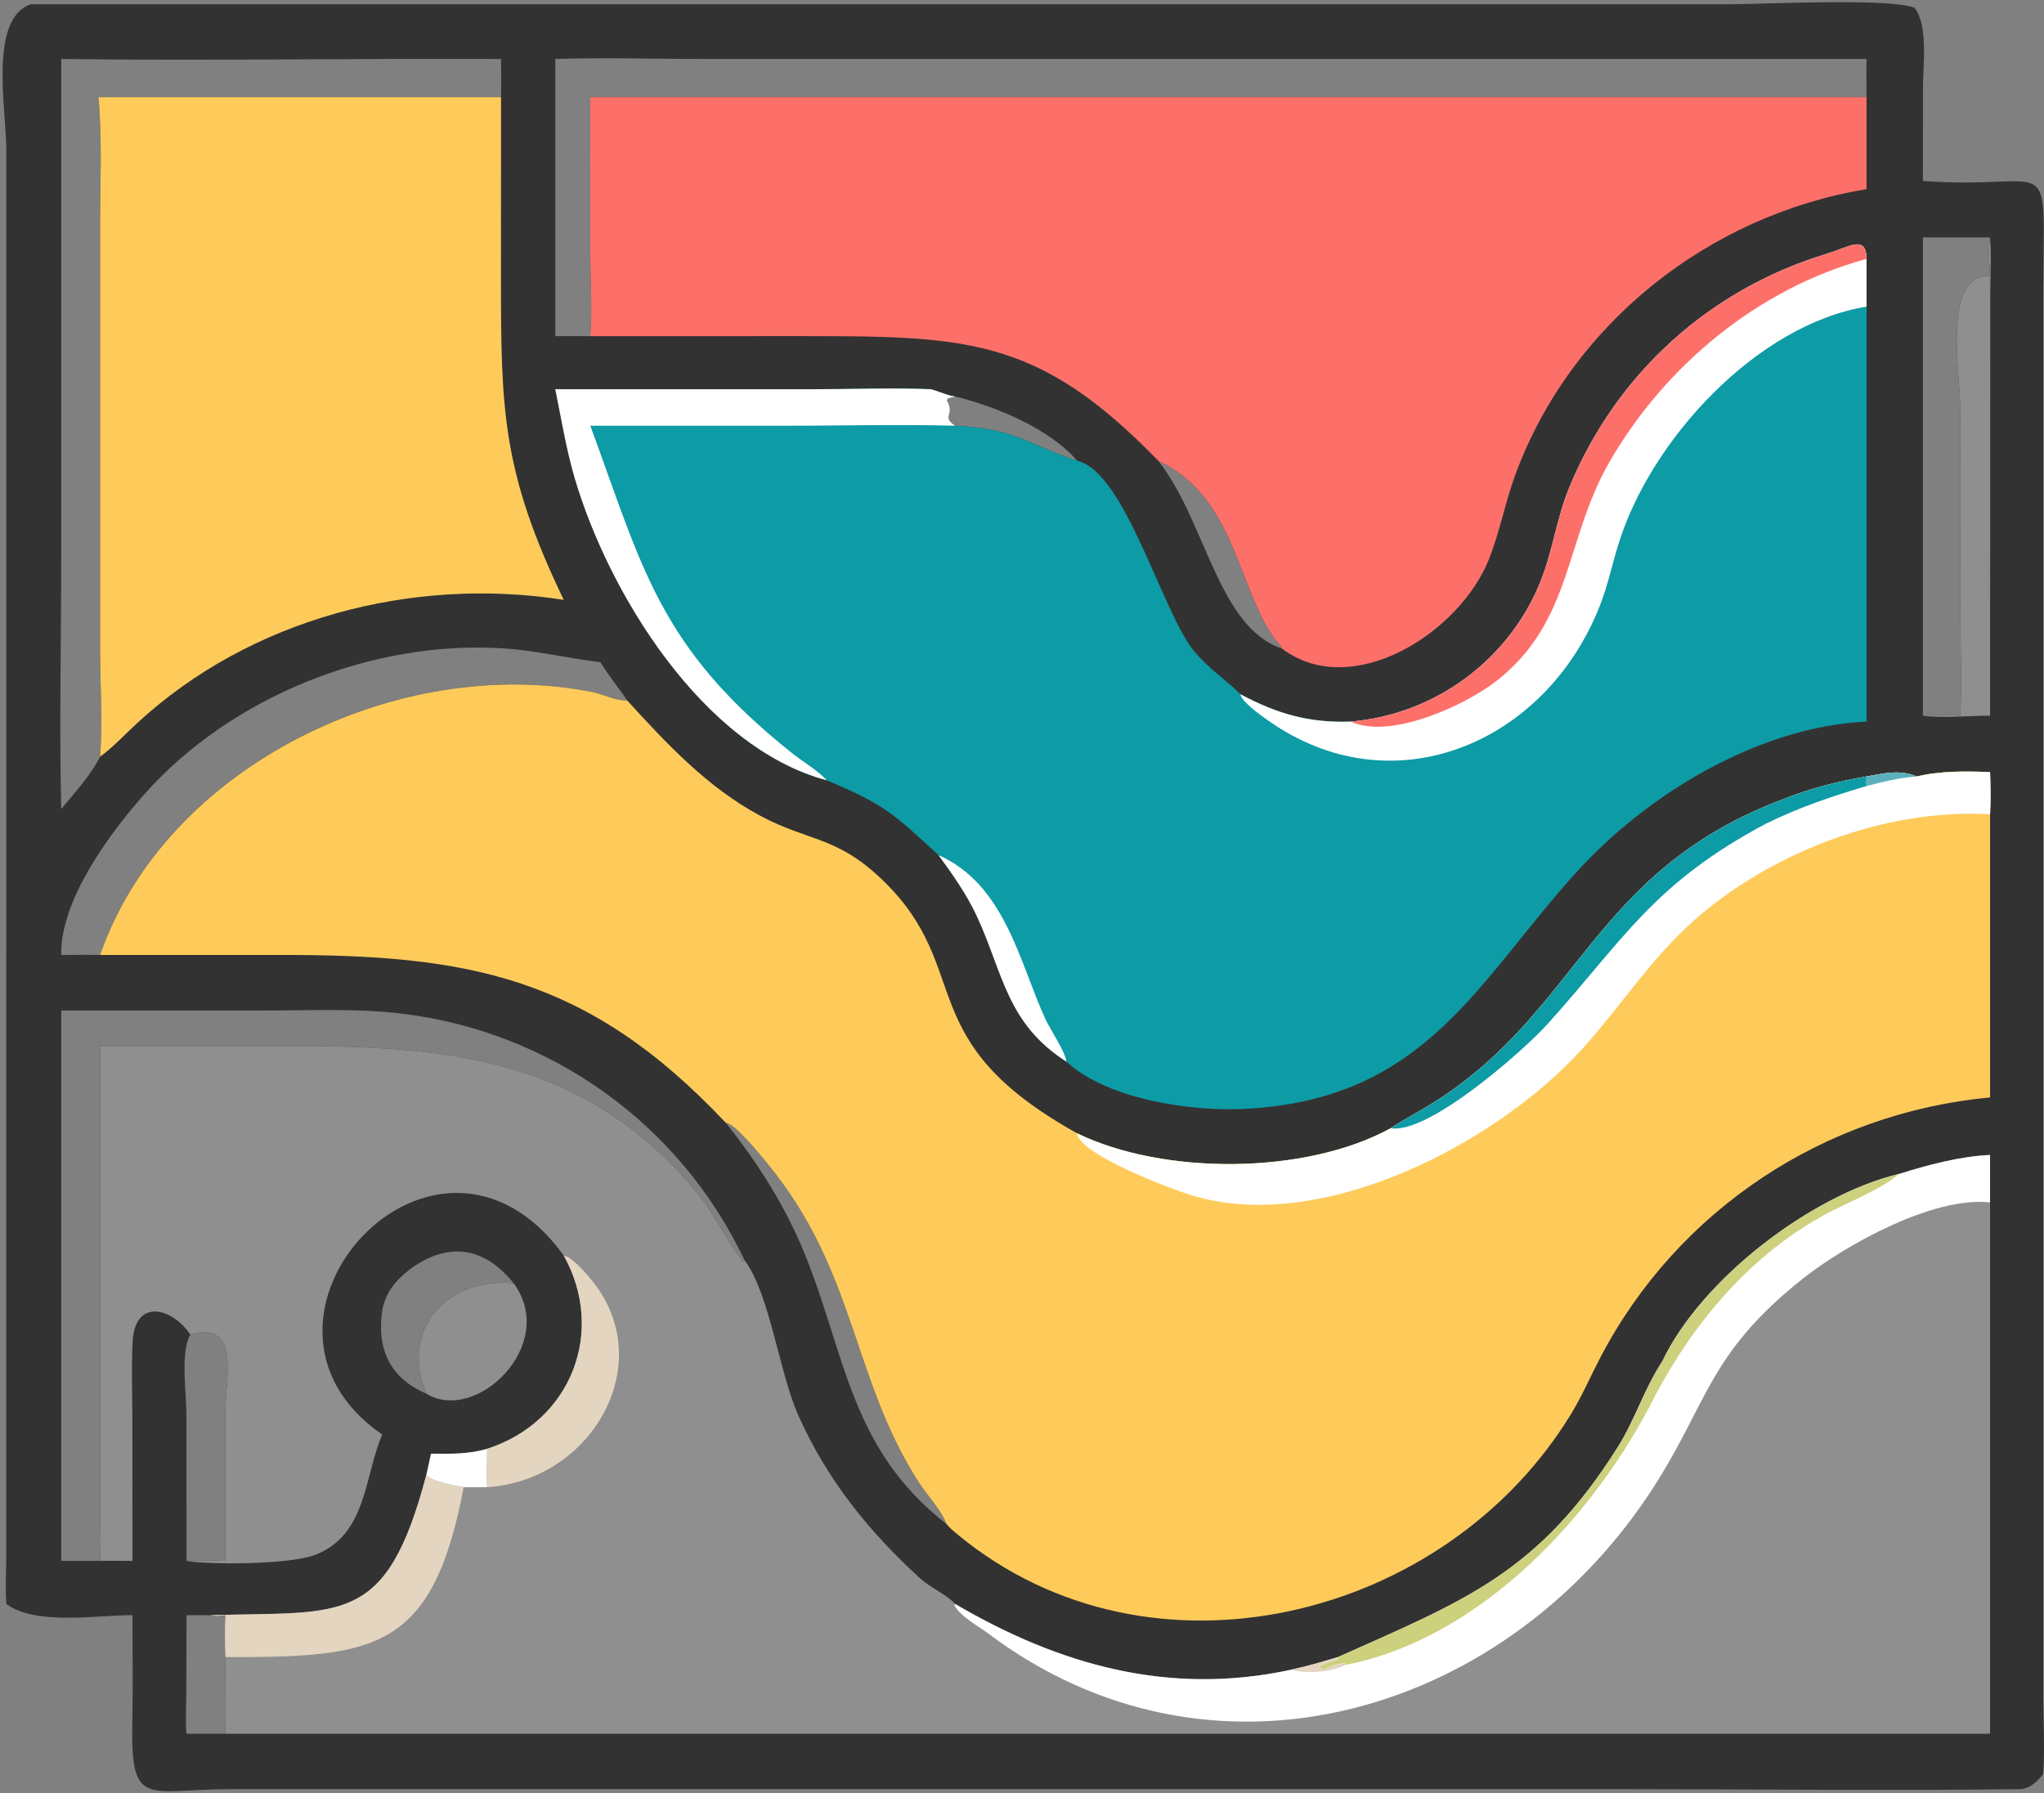
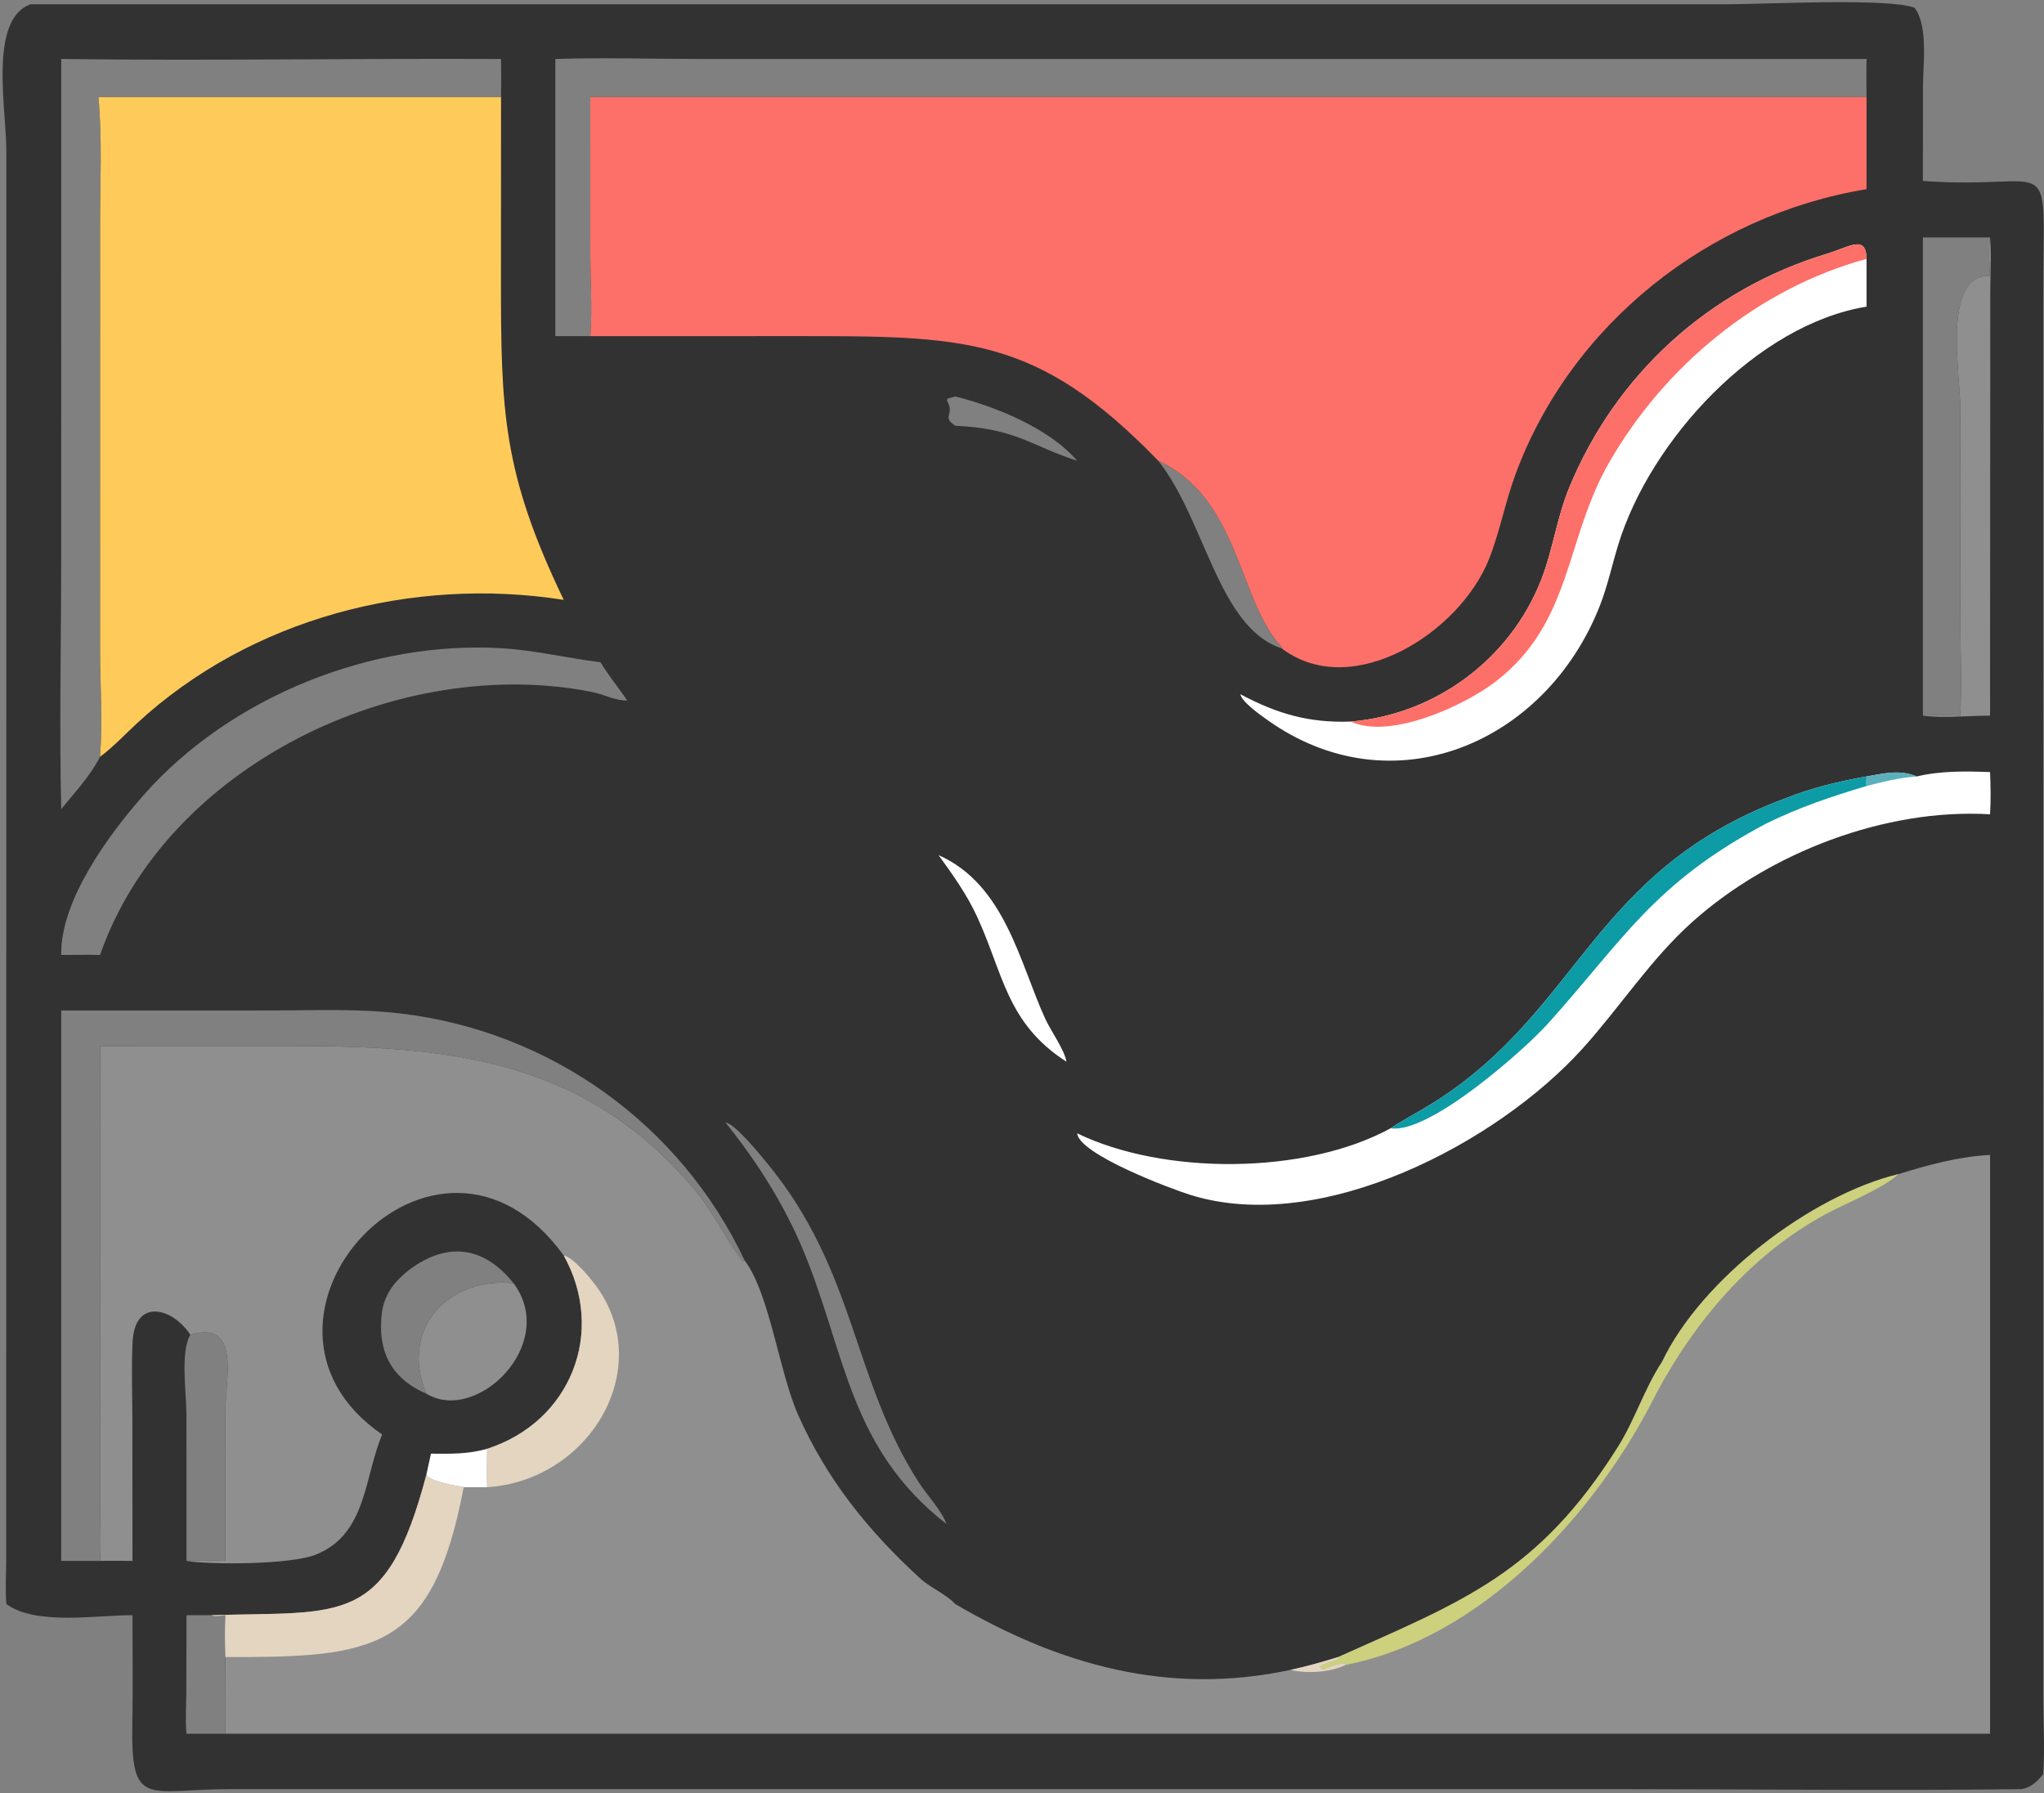
<svg xmlns="http://www.w3.org/2000/svg" width="684" height="600" viewBox="0 0 684 600" fill="none">
  <rect x="0" y="0" width="684" height="600" fill="#808080" stroke="none" />
  <path d="M10.243 1.424L579.066 1.416C590.308 1.416 632.164 -0.75 640.658 2.598C645.35 8.496 643.488 22.216 643.492 29.194L643.476 60.548C689.034 63.92 683.72 47.77 683.72 99.8L683.716 566.872C683.718 575.75 684.356 584.9 683.714 593.732C681.482 596.318 680.012 597.932 676.62 598.706C631.4 599.276 586.094 598.706 540.866 598.708H77.332C49.126 598.704 43.732 605.52 44.282 576.562C44.508 564.554 44.34 552.512 44.334 540.502C32.368 540.446 12.015 544.052 2.131 536.766C1.722 531.764 2.062 526.604 2.084 521.582L2.124 50.448C2.122 36.452 -3.847 6.468 10.243 1.424ZM197.534 32.506H624.62C624.604 28.258 624.494 23.984 624.62 19.738L234.31 19.734C218.204 19.734 201.912 19.204 185.83 19.738V112.49H197.534C198.238 103.482 197.57 94.338 197.55 85.304L197.534 32.506ZM20.489 270.736C25.01 265.216 30.244 259.618 33.486 253.242C34.406 241.416 33.53 229.602 33.496 217.756L33.504 75.05C33.504 61.01 34.238 46.49 32.946 32.506H167.666C167.72 28.248 167.756 23.996 167.666 19.738C118.622 19.494 69.524 20.382 20.489 19.738L20.481 186.728C20.48 214.68 19.818 242.8 20.489 270.736ZM20.489 522.332H33.486C33.89 516.082 33.522 509.764 33.504 503.502L33.486 350.038L95.894 350.02C148.374 350.014 194.634 353.416 232.15 397.758C238.932 405.774 242.582 414.296 248.556 422.03L249.2 421.824C227.588 376.06 184.13 345.132 134.2 339.166C119.632 337.426 104.562 338.142 89.896 338.142L20.489 338.154V522.332ZM428.936 216.994L428.796 216.406C414.328 200.83 414.778 166.672 387.612 154.204C403.406 174.174 407.648 210.014 428.936 216.994ZM75.414 580.178C75.576 571.63 75.416 563.048 75.414 554.496C75.246 549.802 75.21 545.196 75.414 540.502C73.812 540.676 72.178 541.036 70.622 540.502H62.412L62.354 566.254C62.328 570.85 61.974 575.604 62.412 580.178H75.414ZM316.726 509.992C315.274 505.718 310.018 500.066 307.388 495.96C285.014 461.032 286.526 425.476 256.74 389.286C254.55 386.626 245.942 375.96 242.79 375.65C253.538 388.992 262.852 403.738 269.316 419.66C283.066 453.53 284.434 484.83 316.726 509.992ZM665.95 92.31C665.73 88.088 665.35 83.652 665.95 79.46H643.476V239.492C647.648 239.022 651.806 239.3 655.988 239.492C656.554 228.3 656 216.868 655.99 205.644L655.966 136.462C655.966 124.506 649.788 91.822 665.95 92.31ZM171.886 429.43C161.89 417.008 149.79 415.456 137.082 424.816C132.35 428.53 128.94 432.554 127.888 438.654C126.058 451.594 130.586 461.2 142.652 466.364C133.56 444.606 150.102 427.242 171.886 429.43ZM200.934 221.594L200.384 221.53C189.46 220.18 179.048 217.608 167.964 216.934C124.502 214.29 77.286 233.036 48.202 265.9C36.574 279.04 20.118 301.3 20.489 319.568C24.813 319.564 29.166 319.448 33.486 319.568C55.518 256.158 133.69 218.676 198.256 231.596C202.206 232.388 205.768 234.486 209.89 234.412C207.002 230.1 203.59 226.04 200.934 221.594ZM319.66 132.674L317.192 133.352L316.868 133.984C319.734 139.104 314.834 139.246 319.66 142.47C340.07 143.396 344.834 149.132 360.466 154.204C351.248 143.382 333.156 136.02 319.66 132.674ZM63.69 446.64C60.286 452.436 62.382 466.256 62.384 473.078L62.412 522.332C66.698 521.898 71.112 522.218 75.414 522.332L75.44 471.846C75.44 461.632 80.628 441.622 63.69 446.64Z" fill="#333232" />
-   <path d="M33.486 319.568C55.518 256.158 133.69 218.676 198.256 231.596C202.206 232.388 205.768 234.486 209.89 234.412C223.14 248.934 236.66 263.426 254.232 272.89C270.894 281.864 280.198 279.578 295.998 295.14C326.148 324.832 304.628 348.242 360.466 379.252C389.268 393.254 436.72 393.224 465.374 377.552C470 374.494 475.026 371.936 479.732 368.97C529.092 337.852 532.592 291.322 597.398 267.184C606.3 263.64 615.218 261.492 624.62 259.83C630.538 258.81 635.692 257.444 641.45 259.83C649.38 257.916 657.83 258.066 665.95 258.364C666.146 263.11 666.234 267.744 665.95 272.494V367.23C610.35 372.494 561.45 404.846 535.622 454.096C532.338 460.356 529.52 466.922 525.854 472.97C483.986 542.03 385.01 566.668 320.666 513.678C319.296 512.552 317.858 511.358 316.726 509.992C315.274 505.718 310.018 500.066 307.388 495.96C285.014 461.032 286.526 425.476 256.74 389.286C254.55 386.626 245.942 375.96 242.79 375.65C196.486 326.426 156.178 319.548 94.128 319.558L33.486 319.568Z" fill="#FECB5B" />
  <path d="M641.45 259.83C649.38 257.916 657.83 258.066 665.95 258.364C666.146 263.11 666.234 267.744 665.95 272.494C630.964 270.412 592.296 285.282 566.414 308.42C552.348 320.996 542.232 336.866 529.704 350.762C501.146 382.436 442.3 413.442 398.512 399.912C391.752 397.824 361.072 386.26 360.466 379.252C389.268 393.254 436.72 393.224 465.374 377.552C470 374.494 475.026 371.936 479.732 368.97C529.092 337.852 532.592 291.322 597.398 267.184C606.3 263.64 615.218 261.492 624.62 259.83C630.538 258.81 635.692 257.444 641.45 259.83Z" fill="white" />
  <path d="M597.398 267.184C606.3 263.64 615.218 261.492 624.62 259.83C624.584 260.892 624.478 261.976 624.62 263.03C612.86 266.528 601.868 270.232 590.842 275.688C553.11 295.766 543.35 314.44 517.79 342.766C510.146 351.238 478.266 379.598 465.374 377.552C470 374.494 475.026 371.936 479.732 368.97C529.092 337.852 532.592 291.322 597.398 267.184Z" fill="#0D9BA6" />
  <path d="M624.62 259.83C630.538 258.81 635.692 257.444 641.45 259.83C635.658 260.218 630.228 261.606 624.62 263.03C624.478 261.976 624.584 260.892 624.62 259.83Z" fill="#5CB0BD" />
  <path d="M33.486 350.038L95.894 350.02C148.374 350.014 194.634 353.416 232.15 397.758C238.932 405.774 242.582 414.296 248.556 422.03L249.2 421.824C257.486 432.676 260.8 459.33 267.056 473.418C276.682 495.098 290.598 512.352 307.956 528.218C311.402 531.368 316.632 533.47 319.66 536.766C354.356 557.092 390.972 567.564 431.848 558.8C437.278 557.64 442.534 556.13 447.836 554.496C489.89 535.682 514.774 526.554 541.444 484.166C547.154 475.092 550.294 464.646 556.206 455.694C569.322 428.072 605.986 400.04 635.292 392.904C645.32 389.792 655.4 387.036 665.95 386.486V402.39V580.178H75.414C75.576 571.63 75.416 563.048 75.414 554.496C75.246 549.802 75.21 545.196 75.414 540.502C73.812 540.676 72.178 541.036 70.622 540.502C114.616 539.152 129.202 544.49 142.652 493.61C144.422 495.886 152.34 497.166 155.168 497.672H163.026C162.906 493.398 163.02 489.092 163.026 484.814C191.058 475.78 202.87 445.68 188.646 420.136C145.872 361.078 72.302 441.792 127.888 480.048C121.826 494.382 122.782 513.304 105.78 520.206C97.298 523.65 70.068 523.656 62.412 522.332C66.698 521.898 71.112 522.218 75.414 522.332L75.44 471.846C75.44 461.632 80.628 441.622 63.69 446.64C57.594 437.462 45.126 434.354 44.376 449.004C43.938 457.54 44.284 466.254 44.296 474.806L44.334 522.332C40.722 522.326 37.096 522.248 33.486 522.332C33.89 516.082 33.522 509.764 33.504 503.502L33.486 350.038Z" fill="#8F8F8F" />
-   <path d="M635.292 392.904C645.32 389.792 655.4 387.036 665.95 386.486V402.39C647.146 400.198 617.59 416.554 603.348 427.84C570.588 453.806 571.654 470.446 551.354 500.69C501.896 574.372 405.07 602.568 330.656 546.594C327.322 544.086 321.284 540.904 319.374 537.152L319.66 536.766C354.356 557.092 390.972 567.564 431.848 558.8C437.278 557.64 442.534 556.13 447.836 554.496C489.89 535.682 514.774 526.554 541.444 484.166C547.154 475.092 550.294 464.646 556.206 455.694C569.322 428.072 605.986 400.04 635.292 392.904Z" fill="white" />
  <path d="M556.206 455.694C569.322 428.072 605.986 400.04 635.292 392.904C630.492 397.53 617.27 402.872 610.924 406.314C586.118 419.77 567.394 441.79 554.228 466.364C534.11 506.83 495.702 548.242 450.304 557.144L449.888 556.554C447.07 556.894 445.278 557.592 442.708 558.692L441.752 557.968L441.77 557.792C443.138 556.366 446.068 556.122 447.95 555.168L447.836 554.496C489.89 535.682 514.774 526.554 541.444 484.166C547.154 475.092 550.294 464.646 556.206 455.694Z" fill="#CDD07D" />
  <path d="M431.848 558.8C437.278 557.64 442.534 556.13 447.836 554.496L447.95 555.168C446.068 556.122 443.138 556.366 441.77 557.792L441.752 557.968L442.708 558.692C445.278 557.592 447.07 556.894 449.888 556.554L450.304 557.144C445.264 559.664 437.224 560.132 431.848 558.8Z" fill="#E3D5C0" />
  <path d="M142.652 493.61C144.422 495.886 152.34 497.166 155.168 497.672C144.792 552.47 125.54 554.682 75.414 554.496C75.246 549.802 75.21 545.196 75.414 540.502C73.812 540.676 72.178 541.036 70.622 540.502C114.616 539.152 129.202 544.49 142.652 493.61Z" fill="#E3D5C0" />
  <path d="M188.646 420.136C191.926 420.716 198.098 428.312 200.06 431.13C219.186 458.62 197.008 495.498 163.026 497.672C162.906 493.398 163.02 489.092 163.026 484.814C191.058 475.78 202.87 445.68 188.646 420.136Z" fill="#E3D5C0" />
-   <path d="M451.988 241.468C480.306 239.128 505.292 220.636 515.712 194.1C519.648 184.078 520.96 173.316 525.102 163.248C540.728 125.246 571.844 96.918 611.248 84.95C619.006 82.596 624.466 78.402 624.62 86.634V102.612V241.468C588.828 243.13 551.606 265.388 527.692 291.692C494.418 328.292 477.262 368.074 416.386 371.088C398.41 371.978 370.52 367.886 356.852 355.266C336.824 342.416 335.752 325.74 326.95 306.706C323.514 299.278 318.864 292.742 314.072 286.156C298.772 272.168 296.396 269.444 276.684 261.128C235.038 249.97 203.524 198.232 192.288 159.858C189.438 150.124 187.848 140.166 185.83 130.246L271.108 130.258C284.524 130.268 298.178 129.72 311.566 130.246C314.088 130.94 317.114 132.388 319.66 132.674L317.192 133.352L316.868 133.984C319.734 139.104 314.834 139.246 319.66 142.47C340.07 143.396 344.834 149.132 360.466 154.204C376.54 157.784 388.942 205.13 399.614 217.932C404.674 224.002 410.004 227.188 415.072 232.302C427.296 238.846 438.006 241.958 451.988 241.468Z" fill="#0D9BA6" />
  <path d="M451.988 241.468C480.306 239.128 505.292 220.636 515.712 194.1C519.648 184.078 520.96 173.316 525.102 163.248C540.728 125.246 571.844 96.918 611.248 84.95C619.006 82.596 624.466 78.402 624.62 86.634V102.612C587.94 108.606 552.282 147.138 541.496 182.382C539.456 189.048 537.97 196.03 535.438 202.522C517.354 248.878 465.788 270.804 423.91 240.788C421.752 239.242 415.54 234.886 415.072 232.302C427.296 238.846 438.006 241.958 451.988 241.468Z" fill="white" />
  <path d="M451.988 241.468C480.306 239.128 505.292 220.636 515.712 194.1C519.648 184.078 520.96 173.316 525.102 163.248C540.728 125.246 571.844 96.918 611.248 84.95C619.006 82.596 624.466 78.402 624.62 86.634C588.314 96.518 557.06 122.436 538.48 154.772C523.636 180.604 526.252 207.998 500.754 227.884C490.254 236.074 465.188 247.618 451.988 241.468Z" fill="#FD7069" />
-   <path d="M185.83 130.246L271.108 130.258C284.524 130.268 298.178 129.72 311.566 130.246C314.088 130.94 317.114 132.388 319.66 132.674L317.192 133.352L316.868 133.984C319.734 139.104 314.834 139.246 319.66 142.47C299.87 141.932 279.964 142.518 260.158 142.47H197.534C215.102 190.068 220.392 216.558 265.26 252.196C268.804 255.01 273.712 257.842 276.684 261.128C235.038 249.97 203.524 198.232 192.288 159.858C189.438 150.124 187.848 140.166 185.83 130.246Z" fill="white" />
  <path d="M314.072 286.156C336.418 296.082 341.194 322.276 349.86 341.084C351.528 344.704 356.416 351.698 356.852 355.266C336.824 342.416 335.752 325.74 326.95 306.706C323.514 299.278 318.864 292.742 314.072 286.156Z" fill="white" />
  <path d="M624.62 32.506V63.302C571.876 71.954 525.686 108.424 507.128 158.754C503.708 168.028 501.908 177.914 498.294 187.05C488.556 211.666 452.876 234.408 429.42 217.352L428.936 216.994L428.796 216.406C414.328 200.83 414.778 166.672 387.612 154.204C346.746 112.04 322.768 112.478 264.774 112.474L197.534 112.49C198.238 103.482 197.57 94.338 197.55 85.304L197.534 32.506H624.62Z" fill="#FD7069" />
  <path d="M32.946 32.506H167.666L167.64 93.552C167.64 137.67 168.18 158.18 188.646 200.738C137.97 192.792 83.856 206.938 45.894 241.99C41.802 245.766 37.96 249.92 33.486 253.242C34.406 241.416 33.53 229.602 33.496 217.756L33.504 75.05C33.504 61.01 34.238 46.49 32.946 32.506Z" fill="#FECB5B" />
  <path d="M665.95 79.46C666.422 85.498 666.056 91.738 666.02 97.796L665.95 239.492C658.688 239.482 650.604 240.392 643.476 239.492C647.648 239.022 651.806 239.3 655.988 239.492C656.554 228.3 656 216.868 655.99 205.644L655.966 136.462C655.966 124.506 649.788 91.822 665.95 92.31C665.73 88.088 665.35 83.652 665.95 79.46Z" fill="#8F8F8F" />
  <path d="M142.652 466.364C133.56 444.606 150.102 427.242 171.886 429.43C186.944 449.884 159.402 476.606 142.652 466.364Z" fill="#8F8F8F" />
  <path d="M144.218 486.444C150.658 486.534 156.79 486.618 163.026 484.814C163.02 489.092 162.906 493.398 163.026 497.672H155.168C152.34 497.166 144.422 495.886 142.652 493.61L144.218 486.444Z" fill="white" />
</svg>